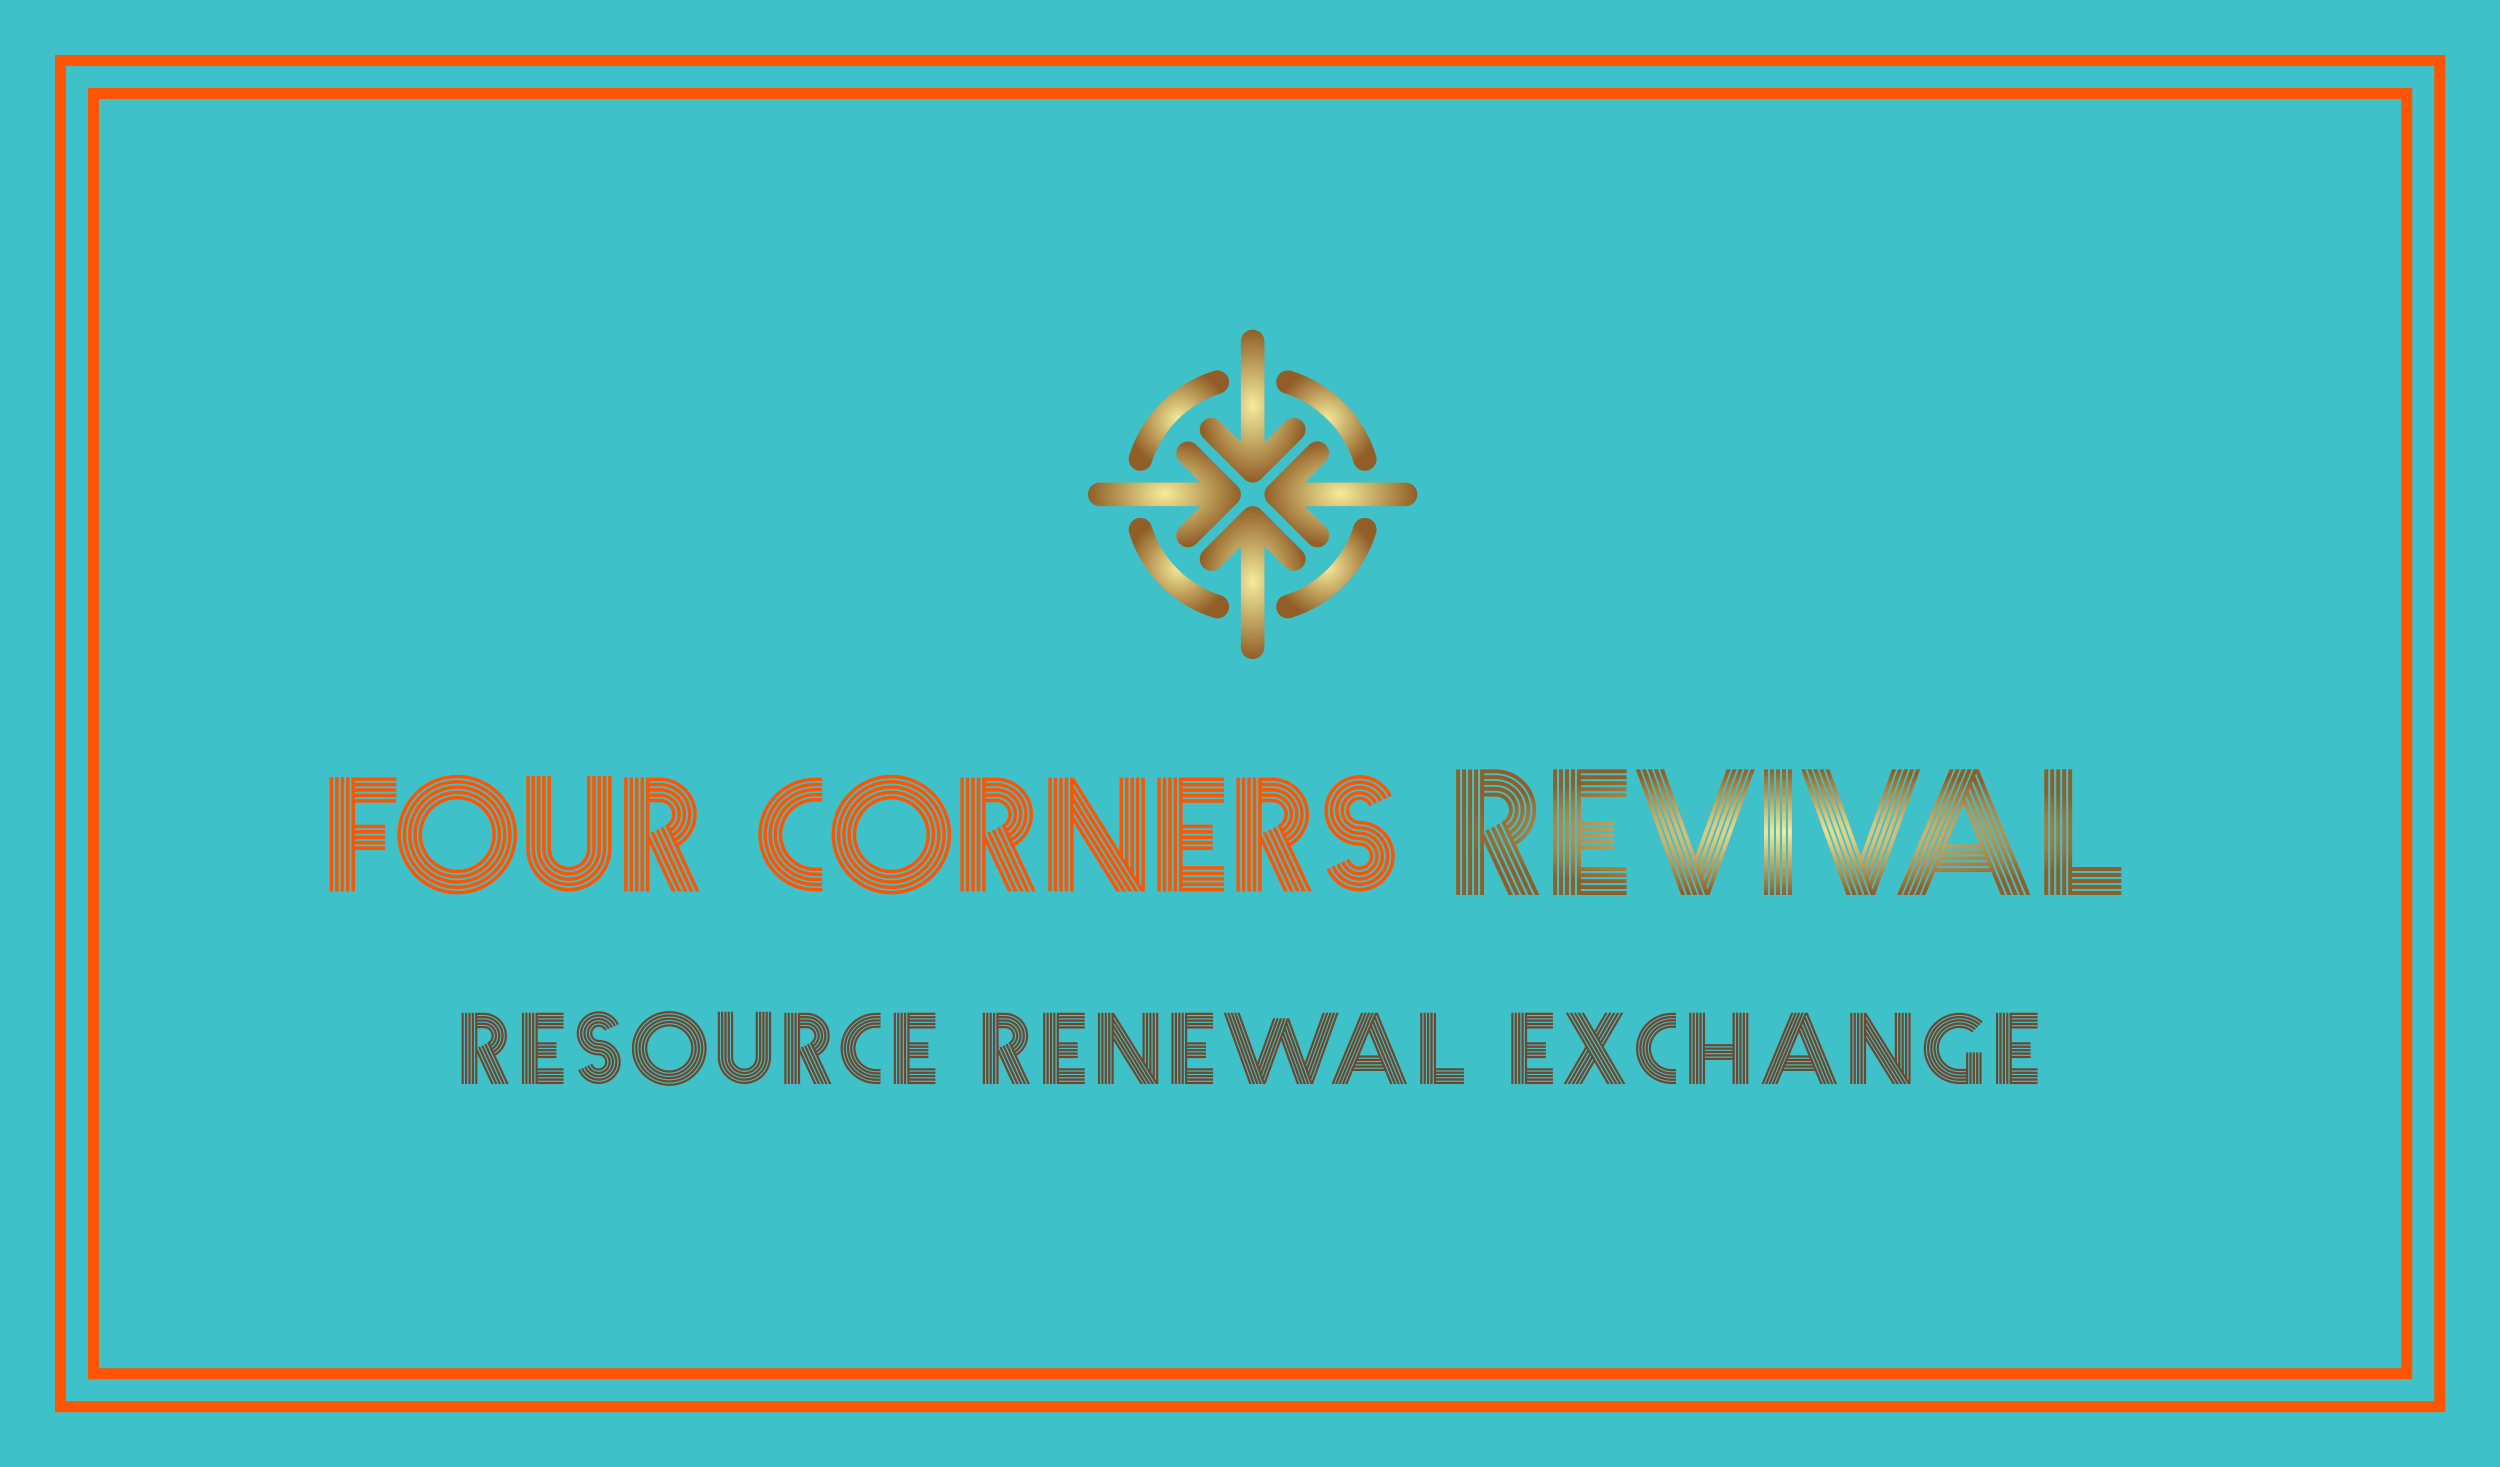
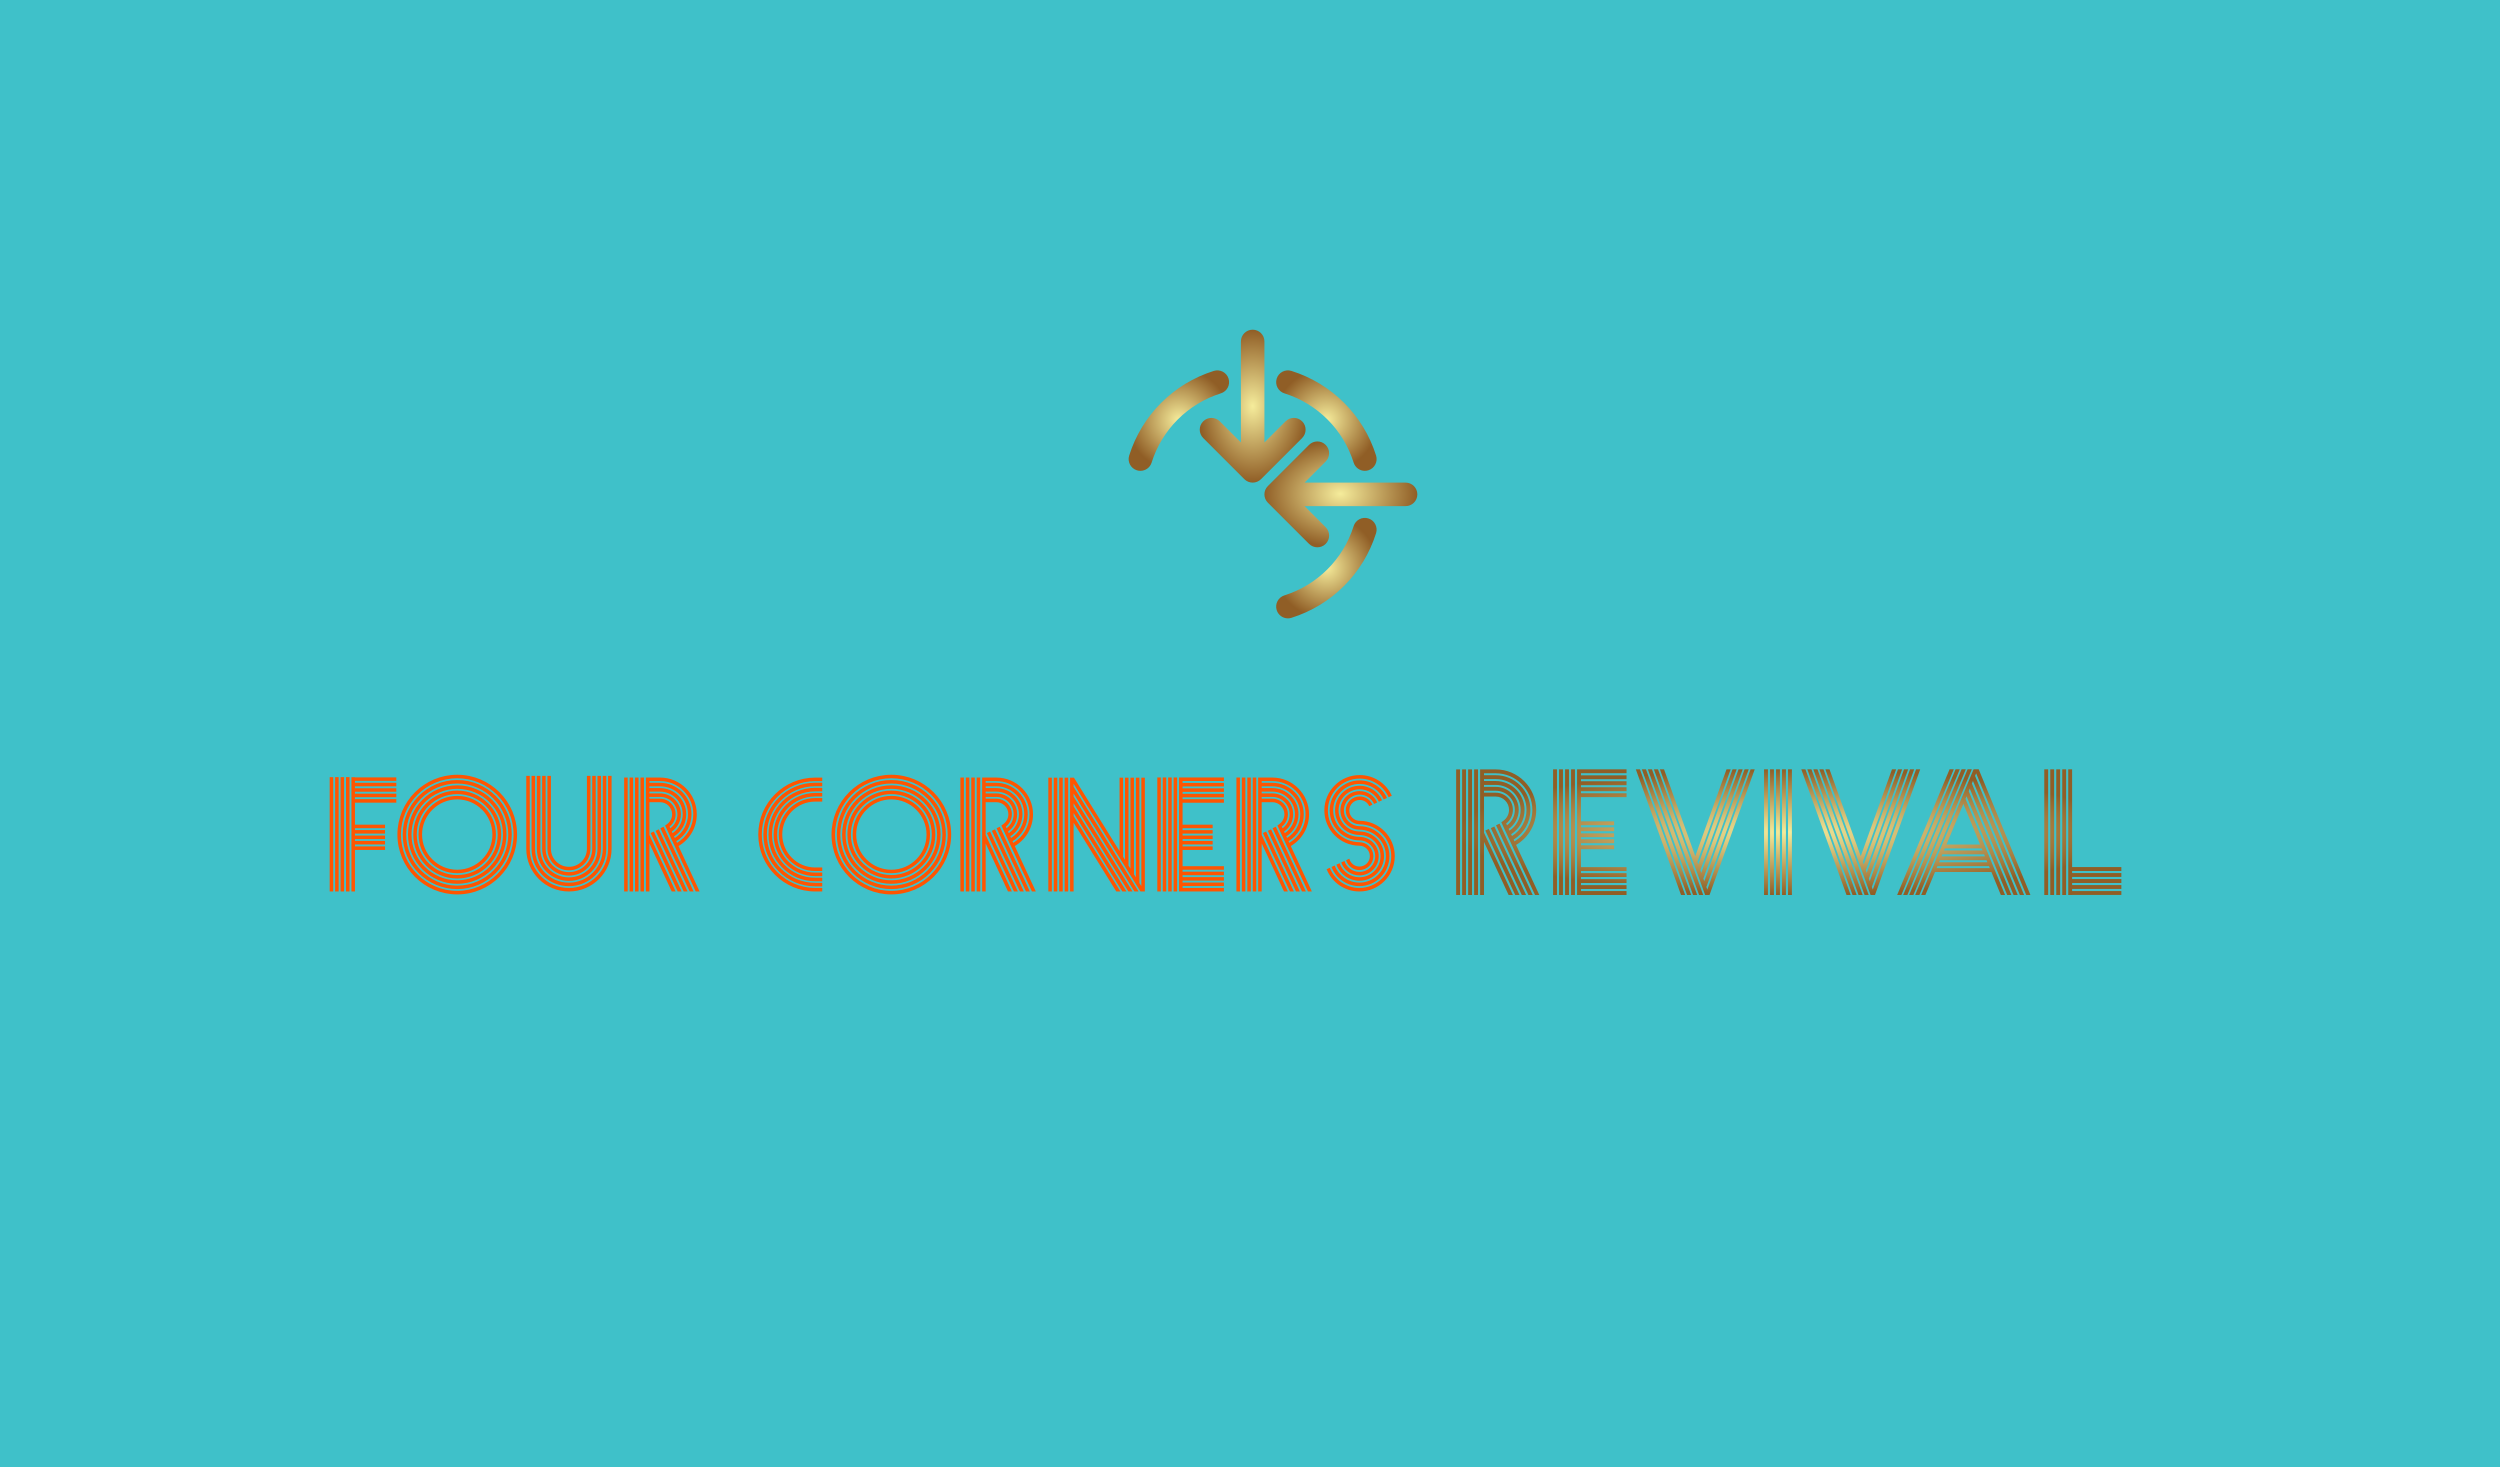
<svg xmlns="http://www.w3.org/2000/svg" version="1.1" width="3137.931" height="1841.379" viewBox="0 0 3137.931 1841.379">
  <rect fill="#3fc1c9" width="3137.931" height="1841.379" />
  <g transform="scale(6.897) translate(10, 10)">
    <defs id="SvgjsDefs5757">
      <radialGradient id="SvgjsRadialGradient5768">
        <stop id="SvgjsStop5769" stop-color="#f5ec9b" offset="0" />
        <stop id="SvgjsStop5770" stop-color="#905e26" offset="1" />
      </radialGradient>
      <radialGradient id="SvgjsRadialGradient5771">
        <stop id="SvgjsStop5772" stop-color="#f5ec9b" offset="0" />
        <stop id="SvgjsStop5773" stop-color="#905e26" offset="1" />
      </radialGradient>
    </defs>
    <g id="SvgjsG5758" featureKey="rootContainer" transform="matrix(1,0,0,1,0,0)" fill="#ff5500">
-       <path fill-rule="evenodd" d=" M0,0 H435 V247 H0,0 z M2,2 H433 V245 H2,2 z M6,6 H429 V241 H6 z M8,8 H427 V239 H6,8 z " />
-     </g>
+       </g>
    <g id="SvgjsG5759" featureKey="symbolFeature-0" transform="matrix(0.685,0,0,0.685,183.712,45.719)" fill="url(#SvgjsRadialGradient5768)">
      <path d="m90.637 46.875h-26.832l5.602-5.602c1.223-1.223 1.223-3.195 0-4.418-1.223-1.223-3.195-1.223-4.418 0l-10.938 10.938c-1.223 1.223-1.223 3.195 0 4.418l10.938 10.938c0.609 0.609 1.41 0.914 2.211 0.914s1.602-0.305 2.211-0.914c1.223-1.223 1.223-3.195 0-4.418l-5.606-5.606h26.832c1.727 0 3.125-1.398 3.125-3.125s-1.395-3.125-3.125-3.125z" />
-       <path d="m6.262 50c0 1.727 1.398 3.125 3.125 3.125h26.832l-5.602 5.602c-1.223 1.223-1.223 3.195 0 4.418 0.609 0.609 1.41 0.914 2.211 0.914s1.602-0.305 2.211-0.914l10.938-10.938c1.223-1.223 1.223-3.195 0-4.418l-10.938-10.938c-1.223-1.223-3.195-1.223-4.418 0-1.223 1.223-1.223 3.195 0 4.418l5.598 5.606h-26.832c-1.727 0-3.125 1.398-3.125 3.125z" />
      <path d="m63.16 30.602c-1.223-1.223-3.195-1.223-4.418 0l-5.602 5.602-0.004-26.828c0-1.727-1.398-3.125-3.125-3.125-1.727 0-3.125 1.398-3.125 3.125v26.832l-5.602-5.602c-1.223-1.223-3.195-1.223-4.418 0-1.223 1.223-1.223 3.195 0 4.418l10.938 10.938c0.609 0.609 1.406 0.914 2.207 0.914s1.602-0.305 2.211-0.914l10.938-10.938c1.223-1.223 1.223-3.199 0-4.422z" />
-       <path d="m52.223 54.039c-1.223-1.223-3.195-1.223-4.418 0l-10.938 10.938c-1.223 1.223-1.223 3.195 0 4.418 1.223 1.223 3.195 1.223 4.418 0l5.602-5.602v26.832c0 1.727 1.398 3.125 3.125 3.125 1.727 0 3.125-1.398 3.125-3.125v-26.832l5.602 5.602c0.609 0.609 1.41 0.914 2.211 0.914s1.602-0.305 2.211-0.914c1.223-1.223 1.223-3.195 0-4.418z" />
-       <path d="m17.203 39.688c-0.516 1.648 0.398 3.398 2.043 3.918 0.312 0.098 0.629 0.145 0.938 0.145 1.332 0 2.559-0.852 2.981-2.191 2.758-8.766 9.633-15.641 18.398-18.398 1.648-0.52 2.559-2.273 2.043-3.918-0.52-1.645-2.266-2.562-3.918-2.043-10.711 3.371-19.117 11.777-22.484 22.488z" />
+       <path d="m17.203 39.688c-0.516 1.648 0.398 3.398 2.043 3.918 0.312 0.098 0.629 0.145 0.938 0.145 1.332 0 2.559-0.852 2.981-2.191 2.758-8.766 9.633-15.641 18.398-18.398 1.648-0.52 2.559-2.273 2.043-3.918-0.52-1.645-2.266-2.562-3.918-2.043-10.711 3.371-19.117 11.777-22.484 22.488" />
      <path d="m76.836 41.562c0.422 1.336 1.648 2.188 2.981 2.188 0.309 0 0.625-0.047 0.938-0.145 1.648-0.52 2.559-2.273 2.043-3.918-3.367-10.711-11.773-19.117-22.484-22.484-1.656-0.523-3.398 0.398-3.918 2.043-0.516 1.648 0.398 3.398 2.043 3.918 8.766 2.754 15.641 9.633 18.398 18.398z" />
-       <path d="m39.688 82.797c0.312 0.098 0.629 0.145 0.938 0.145 1.332 0 2.559-0.852 2.981-2.191 0.516-1.648-0.398-3.398-2.043-3.918-8.766-2.754-15.641-9.633-18.398-18.398-0.52-1.645-2.269-2.57-3.918-2.043-1.645 0.52-2.559 2.273-2.043 3.922 3.367 10.711 11.773 19.117 22.484 22.484z" />
      <path d="m80.754 56.395c-1.664-0.523-3.398 0.398-3.918 2.043-2.758 8.766-9.633 15.645-18.398 18.398-1.648 0.52-2.559 2.273-2.043 3.918 0.422 1.336 1.648 2.191 2.981 2.191 0.309 0 0.625-0.047 0.938-0.145 10.711-3.367 19.117-11.773 22.484-22.484 0.516-1.652-0.398-3.406-2.043-3.922z" />
    </g>
    <g id="SvgjsG5760" featureKey="sloganFeature-0" transform="matrix(0.928,0,0,0.928,73.536,168.724)" fill="#70472d">
-       <path d="M3.747 12.829 l0.392 -0.18 l3.408 7.351 l-0.477 0 z M4.356 12.559 l0.392 -0.18 l3.533 7.621 l-0.477 0 z M4.94 12.242 l0.394 -0.182 l3.684 7.939 l-0.477 0 z M0.932 19.999 l-0.432 0 l0 -13.971 l0.432 0 l0 13.971 z M1.598 19.999 l-0.432 0 l0 -13.971 l0.432 0 l0 13.971 z M2.266 19.999 l-0.432 0 l0 -13.971 l0.432 0 l0 13.971 z M2.932 19.999 l-0.432 0 l0 -13.971 l0.432 0 l0 13.971 z M7.168 14.428 l2.585 5.573 l-0.477 0 l-3.75 -8.088 l0.221 -0.162 c0.396 -0.278 0.637 -0.734 0.637 -1.218 c0 -0.819 -0.666 -1.483 -1.483 -1.483 l-1.301 0 l0 4.018 l3.213 6.931 l-0.477 0 l-2.736 -5.903 l0 5.902 l-0.432 0 l0 -13.971 l1.731 0 c2.486 0 4.508 2.022 4.508 4.508 c0 1.606 -0.856 3.082 -2.239 3.891 z M6.066 12.047 l0.092 0.202 c0.543 -0.399 0.872 -1.04 0.872 -1.717 c0 -1.176 -0.957 -2.131 -2.131 -2.131 l-1.301 0 l0 0.215 l1.301 0 c1.056 0 1.915 0.859 1.915 1.915 c0 0.594 -0.28 1.152 -0.749 1.514 z M6.344 12.649 l0.09 0.199 c0.773 -0.513 1.244 -1.384 1.244 -2.315 c0 -1.533 -1.246 -2.778 -2.778 -2.778 l-1.301 0 l0 0.215 l1.301 0 c1.413 0 2.563 1.15 2.563 2.563 c0 0.843 -0.425 1.641 -1.119 2.116 z M6.62 13.241 l0.092 0.197 c1.003 -0.626 1.617 -1.722 1.617 -2.907 c0 -1.888 -1.538 -3.426 -3.428 -3.426 l-1.301 0 l0 0.215 l1.301 0 c1.77 0 3.211 1.441 3.211 3.211 c0 1.1 -0.569 2.121 -1.492 2.71 z M6.894 13.834 l0.094 0.201 c1.229 -0.736 1.989 -2.061 1.989 -3.498 c0 -2.247 -1.829 -4.075 -4.075 -4.075 l-1.301 0 l0 0.213 l1.301 0 c2.127 0 3.858 1.731 3.858 3.858 c0 1.352 -0.712 2.602 -1.866 3.301 z M12.763 20.001 l-0.432 0 l0 -13.982 l0.432 0 l0 13.982 z M13.429 20.001 l-0.432 0 l0 -13.982 l0.432 0 l0 13.982 z M14.097 20.001 l-0.432 0 l0 -13.982 l0.432 0 l0 13.982 z M14.763 20.001 l-0.432 0 l0 -13.982 l0.432 0 l0 13.982 z M20.502 6.45 l-5.071 0 l0 0.236 l5.071 0 l0 0.432 l-5.071 0 l0 0.234 l5.071 0 l0 0.432 l-5.071 0 l0 0.236 l5.071 0 l0 0.432 l-5.071 0 l0 0.234 l5.071 0 l0 0.432 l-5.071 0 l0 2.686 l3.689 0 l0 0.432 l-3.689 0 l0 0.236 l3.689 0 l0 0.431 l-3.689 0 l0 0.236 l3.689 0 l0 0.432 l-3.689 0 l0 0.234 l3.689 0 l0 0.432 l-3.689 0 l0 0.236 l3.689 0 l0 0.432 l-3.689 0 l0 1.996 l5.071 0 l0 0.432 l-5.071 0 l0 0.234 l5.071 0 l0 0.432 l-5.071 0 l0 0.236 l5.071 0 l0 0.431 l-5.071 0 l0 0.236 l5.071 0 l0 0.432 l-5.071 0 l0 0.234 l5.071 0 l0 0.432 l-5.503 0 l0 -13.98 l5.503 0 l0 0.431 z M27.414 11.333 c2.375 0.018 4.304 1.954 4.304 4.333 c0 2.388 -1.943 4.333 -4.333 4.333 c-1.783 0 -3.36 -1.069 -4.022 -2.727 l0.346 -0.16 l0.046 -0.018 c0.591 1.501 2.017 2.473 3.628 2.473 c2.151 0 3.901 -1.75 3.901 -3.901 s-1.75 -3.901 -3.901 -3.901 l0 -0.006 c-0.927 -0.017 -1.678 -0.775 -1.678 -1.708 c0 -0.942 0.767 -1.709 1.709 -1.709 c0.697 0 1.297 0.414 1.562 1.014 l-0.392 0.182 c-0.197 -0.451 -0.646 -0.764 -1.17 -0.764 c-0.703 0 -1.277 0.574 -1.277 1.279 s0.572 1.279 1.277 1.279 z M25.48 10.055 c0 1.067 0.868 1.934 1.934 1.936 c2.015 0.017 3.647 1.66 3.647 3.676 c0 2.028 -1.65 3.678 -3.678 3.678 c-1.516 0 -2.878 -0.94 -3.426 -2.348 l0.392 -0.182 c0.478 1.257 1.687 2.098 3.034 2.098 c1.79 0 3.246 -1.455 3.246 -3.246 s-1.455 -3.246 -3.246 -3.246 l0 -0.002 c-1.29 -0.017 -2.335 -1.071 -2.335 -2.364 c0 -1.304 1.062 -2.366 2.366 -2.366 c0.94 0 1.777 0.563 2.155 1.395 l-0.392 0.182 c-0.305 -0.681 -0.994 -1.145 -1.763 -1.145 c-1.067 0 -1.934 0.867 -1.934 1.934 z M30.163 8.809 l-0.392 0.184 c-0.414 -0.913 -1.338 -1.525 -2.357 -1.525 c-1.428 0 -2.589 1.161 -2.589 2.589 s1.161 2.589 2.589 2.589 c1.65 0.017 2.99 1.363 2.99 3.019 c0 1.665 -1.354 3.021 -3.021 3.021 c-1.258 0 -2.392 -0.8 -2.828 -1.969 l0.394 -0.182 c0.364 1.018 1.345 1.718 2.434 1.718 c1.428 0 2.589 -1.161 2.589 -2.589 s-1.161 -2.589 -2.589 -2.589 l0 -0.002 c-1.65 -0.017 -2.99 -1.363 -2.99 -3.019 c0 -1.665 1.354 -3.021 3.021 -3.021 c1.189 0 2.265 0.714 2.749 1.776 z M30.761 8.533 l-0.394 0.18 c-0.523 -1.15 -1.678 -1.904 -2.955 -1.904 c-1.79 0 -3.246 1.455 -3.246 3.246 s1.455 3.246 3.246 3.246 l0 0.002 c1.29 0.017 2.335 1.071 2.335 2.364 c0 1.304 -1.062 2.366 -2.366 2.366 c-1.01 0 -1.904 -0.653 -2.232 -1.59 l0.394 -0.182 c0.256 0.787 0.999 1.339 1.84 1.339 c1.067 0 1.934 -0.867 1.934 -1.934 s-0.867 -1.934 -1.934 -1.934 c-2.015 -0.017 -3.647 -1.66 -3.647 -3.676 c0 -2.028 1.65 -3.678 3.678 -3.678 c1.446 0 2.753 0.854 3.347 2.155 z M27.383 14.388 c-2.374 -0.017 -4.302 -1.954 -4.302 -4.331 c0 -2.39 1.943 -4.333 4.333 -4.333 c1.715 0 3.235 0.988 3.939 2.535 l-0.392 0.182 c-0.635 -1.395 -2.004 -2.285 -3.547 -2.285 c-2.151 0 -3.901 1.75 -3.901 3.901 s1.75 3.901 3.901 3.901 l0 0.002 c0.927 0.017 1.678 0.775 1.678 1.708 c0 0.942 -0.765 1.709 -1.709 1.709 c-0.771 0 -1.42 -0.506 -1.634 -1.211 l0.396 -0.184 c0.14 0.557 0.64 0.962 1.238 0.962 c0.705 0 1.279 -0.572 1.279 -1.277 s-0.574 -1.279 -1.279 -1.279 z M41.229 5.685 c4.046 0 7.338 3.29 7.338 7.338 c0 4.046 -3.292 7.338 -7.338 7.338 s-7.338 -3.292 -7.338 -7.338 s3.292 -7.338 7.338 -7.338 z M41.229 19.926 c3.807 0 6.905 -3.098 6.905 -6.905 s-3.098 -6.905 -6.905 -6.905 s-6.905 3.097 -6.905 6.905 s3.098 6.905 6.905 6.905 z M41.229 6.332 c3.689 0 6.69 3.001 6.688 6.688 c0 3.687 -3.001 6.688 -6.688 6.688 s-6.688 -2.999 -6.688 -6.688 c0 -3.687 2.999 -6.688 6.688 -6.688 z M41.229 19.278 c3.45 0 6.258 -2.808 6.256 -6.256 c0 -3.452 -2.806 -6.258 -6.256 -6.258 s-6.258 2.808 -6.258 6.258 s2.808 6.256 6.258 6.256 z M41.229 6.98 c3.332 0 6.04 2.71 6.04 6.04 s-2.71 6.04 -6.04 6.04 s-6.04 -2.71 -6.04 -6.04 s2.71 -6.04 6.04 -6.04 z M41.229 18.629 c3.093 0 5.608 -2.515 5.608 -5.608 s-2.515 -5.608 -5.608 -5.608 s-5.608 2.515 -5.608 5.608 s2.515 5.608 5.608 5.608 z M41.229 7.628 c2.973 0 5.393 2.42 5.393 5.393 s-2.42 5.393 -5.393 5.393 s-5.393 -2.42 -5.393 -5.393 s2.42 -5.393 5.393 -5.393 z M41.229 17.981 c2.736 0 4.96 -2.224 4.96 -4.96 s-2.224 -4.96 -4.96 -4.96 s-4.96 2.224 -4.96 4.96 s2.224 4.96 4.96 4.96 z M41.229 8.277 c2.616 0 4.745 2.127 4.743 4.743 c0 2.615 -2.127 4.743 -4.743 4.743 s-4.745 -2.127 -4.745 -4.743 c0 -2.615 2.129 -4.743 4.745 -4.743 z M41.229 17.333 c2.379 0 4.313 -1.934 4.313 -4.313 s-1.936 -4.313 -4.313 -4.313 s-4.313 1.934 -4.313 4.313 s1.936 4.313 4.313 4.313 z M60.771 5.819 l0.432 0 l0 8.951 c0 2.885 -2.346 5.231 -5.231 5.231 s-5.231 -2.346 -5.231 -5.231 l0 -8.951 l0.432 0 l0 8.951 c0 2.646 2.153 4.799 4.799 4.799 s4.799 -2.153 4.799 -4.799 l0 -8.951 z M55.973 19.352 c-2.526 0 -4.583 -2.055 -4.583 -4.581 l0 -8.951 l0.432 0 l0 8.951 c0 2.289 1.86 4.151 4.149 4.151 s4.151 -1.862 4.151 -4.151 l0 -8.951 l0.432 0 l0 8.951 c0 2.526 -2.055 4.581 -4.581 4.581 z M55.973 18.704 c-2.169 0 -3.934 -1.766 -3.934 -3.934 l0 -8.951 l0.432 0 l0 8.951 c0 1.93 1.571 3.501 3.501 3.501 s3.501 -1.571 3.501 -3.501 l0 -8.951 l0.432 0 l0 8.951 c0 2.169 -1.764 3.934 -3.934 3.934 z M55.973 18.055 c-1.812 0 -3.286 -1.474 -3.286 -3.284 l0 -8.951 l0.432 0 l0 8.951 c0 1.573 1.281 2.854 2.854 2.854 s2.854 -1.281 2.854 -2.854 l0 -8.951 l0.432 0 l0 8.949 c0 1.812 -1.474 3.286 -3.286 3.286 z M55.973 17.407 c-1.455 0 -2.638 -1.183 -2.638 -2.637 l0 -8.951 l0.432 0 l0 8.951 c0 1.216 0.99 2.206 2.206 2.206 s2.206 -0.99 2.206 -2.206 l0 -8.951 l0.432 0 l0 8.949 c0 1.455 -1.183 2.638 -2.638 2.638 z M67.04 12.829 l0.392 -0.18 l3.408 7.351 l-0.477 0 z M67.649 12.559 l0.392 -0.18 l3.533 7.621 l-0.477 0 z M68.232 12.242 l0.394 -0.182 l3.684 7.939 l-0.477 0 z M64.225 19.999 l-0.432 0 l0 -13.971 l0.432 0 l0 13.971 z M64.891 19.999 l-0.432 0 l0 -13.971 l0.432 0 l0 13.971 z M65.559 19.999 l-0.432 0 l0 -13.971 l0.432 0 l0 13.971 z M66.225 19.999 l-0.432 0 l0 -13.971 l0.432 0 l0 13.971 z M70.461 14.428 l2.585 5.573 l-0.477 0 l-3.75 -8.088 l0.221 -0.162 c0.396 -0.278 0.637 -0.734 0.637 -1.218 c0 -0.819 -0.666 -1.483 -1.483 -1.483 l-1.301 0 l0 4.018 l3.213 6.931 l-0.477 0 l-2.736 -5.903 l0 5.902 l-0.432 0 l0 -13.971 l1.731 0 c2.486 0 4.508 2.022 4.508 4.508 c0 1.606 -0.856 3.082 -2.239 3.891 z M69.358 12.047 l0.092 0.202 c0.543 -0.399 0.872 -1.04 0.872 -1.717 c0 -1.176 -0.957 -2.131 -2.131 -2.131 l-1.301 0 l0 0.215 l1.301 0 c1.056 0 1.915 0.859 1.915 1.915 c0 0.594 -0.28 1.152 -0.749 1.514 z M69.636 12.649 l0.09 0.199 c0.773 -0.513 1.244 -1.384 1.244 -2.315 c0 -1.533 -1.246 -2.778 -2.778 -2.778 l-1.301 0 l0 0.215 l1.301 0 c1.413 0 2.563 1.15 2.563 2.563 c0 0.843 -0.425 1.641 -1.119 2.116 z M69.912 13.241 l0.092 0.197 c1.003 -0.626 1.617 -1.722 1.617 -2.907 c0 -1.888 -1.538 -3.426 -3.428 -3.426 l-1.301 0 l0 0.215 l1.301 0 c1.77 0 3.211 1.441 3.211 3.211 c0 1.1 -0.569 2.121 -1.492 2.71 z M70.186 13.834 l0.094 0.201 c1.229 -0.736 1.989 -2.061 1.989 -3.498 c0 -2.247 -1.829 -4.075 -4.075 -4.075 l-1.301 0 l0 0.213 l1.301 0 c2.127 0 3.858 1.731 3.858 3.858 c0 1.352 -0.712 2.602 -1.866 3.301 z M77.333 13.017 c0 -2.466 2.007 -4.473 4.473 -4.473 l0.863 0 l0 0.432 l-0.863 0 c-2.228 0 -4.04 1.812 -4.04 4.04 s1.812 4.04 4.04 4.04 l0.863 0 l0 0.432 l-0.863 0 c-2.466 0 -4.473 -2.007 -4.473 -4.473 z M76.705 13.017 c0 -2.811 2.289 -5.1 5.1 -5.1 l0.863 0 l0 0.432 l-0.863 0 c-2.574 0 -4.668 2.094 -4.668 4.668 s2.094 4.668 4.668 4.668 l0.863 0 l0 0.432 l-0.863 0 c-2.813 0 -5.1 -2.289 -5.1 -5.1 z M76.078 13.017 c0 -3.157 2.57 -5.728 5.728 -5.728 l0.863 0 l0 0.432 l-0.863 0 c-2.92 0 -5.295 2.375 -5.295 5.295 s2.375 5.295 5.295 5.295 l0.863 0 l0 0.432 l-0.863 0 c-3.159 0 -5.728 -2.57 -5.728 -5.728 z M75.45 13.017 c0 -3.505 2.852 -6.355 6.355 -6.355 l0.863 0 l0 0.432 l-0.863 0 c-3.266 0 -5.923 2.657 -5.923 5.923 s2.657 5.923 5.923 5.923 l0.863 0 l0 0.432 l-0.863 0 c-3.503 0 -6.355 -2.85 -6.355 -6.355 z M81.806 6.034 l0.863 0 l0 0.432 l-0.863 0 c-3.612 0 -6.55 2.938 -6.55 6.55 s2.938 6.55 6.55 6.55 l0.863 0 l0 0.432 l-0.863 0 c-3.849 0 -6.983 -3.133 -6.983 -6.983 s3.132 -6.983 6.983 -6.983 z M85.686 20.001 l-0.432 0 l0 -13.982 l0.432 0 l0 13.982 z M86.352 20.001 l-0.432 0 l0 -13.982 l0.432 0 l0 13.982 z M87.02 20.001 l-0.432 0 l0 -13.982 l0.432 0 l0 13.982 z M87.686 20.001 l-0.432 0 l0 -13.982 l0.432 0 l0 13.982 z M93.425 6.45 l-5.071 0 l0 0.236 l5.071 0 l0 0.432 l-5.071 0 l0 0.234 l5.071 0 l0 0.432 l-5.071 0 l0 0.236 l5.071 0 l0 0.432 l-5.071 0 l0 0.234 l5.071 0 l0 0.432 l-5.071 0 l0 2.686 l3.689 0 l0 0.432 l-3.689 0 l0 0.236 l3.689 0 l0 0.431 l-3.689 0 l0 0.236 l3.689 0 l0 0.432 l-3.689 0 l0 0.234 l3.689 0 l0 0.432 l-3.689 0 l0 0.236 l3.689 0 l0 0.432 l-3.689 0 l0 1.996 l5.071 0 l0 0.432 l-5.071 0 l0 0.234 l5.071 0 l0 0.432 l-5.071 0 l0 0.236 l5.071 0 l0 0.431 l-5.071 0 l0 0.236 l5.071 0 l0 0.432 l-5.071 0 l0 0.234 l5.071 0 l0 0.432 l-5.503 0 l0 -13.98 l5.503 0 l0 0.431 z M105.962 12.829 l0.392 -0.18 l3.408 7.351 l-0.477 0 z M106.571 12.559 l0.392 -0.18 l3.533 7.621 l-0.477 0 z M107.154 12.242 l0.394 -0.182 l3.684 7.939 l-0.477 0 z M103.147 19.999 l-0.432 0 l0 -13.971 l0.432 0 l0 13.971 z M103.813 19.999 l-0.432 0 l0 -13.971 l0.432 0 l0 13.971 z M104.481 19.999 l-0.432 0 l0 -13.971 l0.432 0 l0 13.971 z M105.147 19.999 l-0.432 0 l0 -13.971 l0.432 0 l0 13.971 z M109.383 14.428 l2.585 5.573 l-0.477 0 l-3.75 -8.088 l0.221 -0.162 c0.396 -0.278 0.637 -0.734 0.637 -1.218 c0 -0.819 -0.666 -1.483 -1.483 -1.483 l-1.301 0 l0 4.018 l3.213 6.931 l-0.477 0 l-2.736 -5.903 l0 5.902 l-0.432 0 l0 -13.971 l1.731 0 c2.486 0 4.508 2.022 4.508 4.508 c0 1.606 -0.856 3.082 -2.239 3.891 z M108.28 12.047 l0.092 0.202 c0.543 -0.399 0.872 -1.04 0.872 -1.717 c0 -1.176 -0.957 -2.131 -2.131 -2.131 l-1.301 0 l0 0.215 l1.301 0 c1.056 0 1.915 0.859 1.915 1.915 c0 0.594 -0.28 1.152 -0.749 1.514 z M108.558 12.649 l0.09 0.199 c0.773 -0.513 1.244 -1.384 1.244 -2.315 c0 -1.533 -1.246 -2.778 -2.778 -2.778 l-1.301 0 l0 0.215 l1.301 0 c1.413 0 2.563 1.15 2.563 2.563 c0 0.843 -0.425 1.641 -1.119 2.116 z M108.834 13.241 l0.092 0.197 c1.003 -0.626 1.617 -1.722 1.617 -2.907 c0 -1.888 -1.538 -3.426 -3.428 -3.426 l-1.301 0 l0 0.215 l1.301 0 c1.77 0 3.211 1.441 3.211 3.211 c0 1.1 -0.569 2.121 -1.492 2.71 z M109.108 13.834 l0.094 0.201 c1.229 -0.736 1.989 -2.061 1.989 -3.498 c0 -2.247 -1.829 -4.075 -4.075 -4.075 l-1.301 0 l0 0.213 l1.301 0 c2.127 0 3.858 1.731 3.858 3.858 c0 1.352 -0.712 2.602 -1.866 3.301 z M114.977 20.001 l-0.432 0 l0 -13.982 l0.432 0 l0 13.982 z M115.643 20.001 l-0.432 0 l0 -13.982 l0.432 0 l0 13.982 z M116.311 20.001 l-0.432 0 l0 -13.982 l0.432 0 l0 13.982 z M116.977 20.001 l-0.432 0 l0 -13.982 l0.432 0 l0 13.982 z M122.716 6.45 l-5.071 0 l0 0.236 l5.071 0 l0 0.432 l-5.071 0 l0 0.234 l5.071 0 l0 0.432 l-5.071 0 l0 0.236 l5.071 0 l0 0.432 l-5.071 0 l0 0.234 l5.071 0 l0 0.432 l-5.071 0 l0 2.686 l3.689 0 l0 0.432 l-3.689 0 l0 0.236 l3.689 0 l0 0.431 l-3.689 0 l0 0.236 l3.689 0 l0 0.432 l-3.689 0 l0 0.234 l3.689 0 l0 0.432 l-3.689 0 l0 0.236 l3.689 0 l0 0.432 l-3.689 0 l0 1.996 l5.071 0 l0 0.432 l-5.071 0 l0 0.234 l5.071 0 l0 0.432 l-5.071 0 l0 0.236 l5.071 0 l0 0.431 l-5.071 0 l0 0.236 l5.071 0 l0 0.432 l-5.071 0 l0 0.234 l5.071 0 l0 0.432 l-5.503 0 l0 -13.98 l5.503 0 l0 0.431 z M125.728 19.999 l-0.432 0 l0 -13.958 l0.432 0 l0 13.958 z M126.396 19.999 l-0.432 0 l0 -13.958 l0.432 0 l0 13.958 z M127.062 19.999 l-0.432 0 l0 -13.958 l0.432 0 l0 13.958 z M127.73 19.999 l-0.432 0 l0 -13.958 l0.432 0 l0 13.958 z M136.7 6.042 l0.432 -0 l0 13.958 l-0.534 0 l-8.202 -13.207 l0 0.383 l0.004 -0.002 l7.965 12.826 l-0.508 0 l-7.461 -12.013 l0 0.375 l7.227 11.638 l-0.508 0 l-6.719 -10.819 l0 0.375 l6.486 10.443 l-0.51 0 l-5.976 -9.625 l0 0.375 l5.744 9.249 l-0.51 0 l-5.235 -8.431 l0 8.431 l-0.432 0 l0 -9.126 l-0.004 -0.007 l0.004 -0.002 l0 -4.822 l0.475 0 l5.593 9.006 l0 -9.007 l0.432 0 l0 9.702 l0.235 0.377 l0 -10.079 l0.431 0 l0 10.776 l0.235 0.377 l0 -11.154 l0.432 0 l0 11.849 l0.234 0.379 l0 -12.228 l0.432 0 l0 12.924 l0.235 0.377 l0 -13.301 z M140.138 20.001 l-0.432 0 l0 -13.982 l0.432 0 l0 13.982 z M140.804 20.001 l-0.432 0 l0 -13.982 l0.432 0 l0 13.982 z M141.472 20.001 l-0.432 0 l0 -13.982 l0.432 0 l0 13.982 z M142.138 20.001 l-0.432 0 l0 -13.982 l0.432 0 l0 13.982 z M147.877 6.45 l-5.071 0 l0 0.236 l5.071 0 l0 0.432 l-5.071 0 l0 0.234 l5.071 0 l0 0.432 l-5.071 0 l0 0.236 l5.071 0 l0 0.432 l-5.071 0 l0 0.234 l5.071 0 l0 0.432 l-5.071 0 l0 2.686 l3.689 0 l0 0.432 l-3.689 0 l0 0.236 l3.689 0 l0 0.431 l-3.689 0 l0 0.236 l3.689 0 l0 0.432 l-3.689 0 l0 0.234 l3.689 0 l0 0.432 l-3.689 0 l0 0.236 l3.689 0 l0 0.432 l-3.689 0 l0 1.996 l5.071 0 l0 0.432 l-5.071 0 l0 0.234 l5.071 0 l0 0.432 l-5.071 0 l0 0.236 l5.071 0 l0 0.431 l-5.071 0 l0 0.236 l5.071 0 l0 0.432 l-5.071 0 l0 0.234 l5.071 0 l0 0.432 l-5.503 0 l0 -13.98 l5.503 0 l0 0.431 z M149.957 6.021 l0.458 0 l5.03 13.978 l-0.46 0 z M150.626 6.021 l0.458 0 l5.03 13.978 l-0.46 0 z M151.296 6.021 l0.46 0 l5.029 13.978 l-0.46 0 z M151.966 6.021 l0.458 0 l5.03 13.978 l-0.46 0 z M172.041 6.021 l0.458 -0 l-5.029 13.978 l-0.489 0 l-4.414 -12.267 l-0.105 0.293 l4.307 11.974 l-0.458 0 l-4.079 -11.336 l-0.105 0.293 l3.972 11.043 l-0.458 0 l-3.744 -10.405 l-0.105 0.293 l3.638 10.112 l-0.458 0 l-3.409 -9.474 l-0.131 0.364 l0.046 -0.017 l3.282 9.126 l-0.458 0 l-3.075 -8.543 l-3.075 8.543 l-0.489 0 l-5.029 -13.978 l0.46 0 l3.474 9.66 l3.089 -8.585 l0.458 0 l-3.317 9.222 l0.105 0.293 l3.424 -9.514 l0.458 0 l-3.652 10.153 l0.105 0.293 l3.759 -10.445 l0.458 0 l-3.987 11.084 l0.105 0.293 l4.094 -11.376 l0.458 0 l-4.311 11.985 l-0.024 -0.007 l0.118 0.329 l4.429 -12.307 l0.46 0 l3.089 8.585 l3.476 -9.66 l0.458 0 l-3.706 10.296 l0.107 0.293 l3.81 -10.589 l0.458 0 l-4.039 11.227 l0.105 0.293 l4.145 -11.52 l0.458 0 l-4.375 12.158 l0.107 0.293 l4.48 -12.451 l0.458 0 l-4.699 13.06 l-0.024 -0.007 l0.12 0.329 z M176.918 6.016 l0.469 0 l-5.831 13.983 l-0.469 0 z M177.586 6.016 l0.469 0 l-5.831 13.983 l-0.467 0 z M178.255 6.016 l0.467 0 l-5.831 13.983 l-0.467 0 z M178.923 6.016 l0.469 0 l-5.833 13.983 l-0.467 0 z M185.446 19.999 l-5.571 -13.54 l-0.12 0.289 l5.452 13.251 l-0.467 0 l-5.22 -12.688 l-0.12 0.289 l5.102 12.401 l-0.467 0 l-4.87 -11.836 l-0.12 0.287 l4.751 11.549 l-0.467 0 l-4.519 -10.984 l-0.12 0.287 l4.401 10.695 l-0.467 0 l-1.049 -2.554 l-6.278 0 l-1.065 2.554 l-0.469 0 l5.831 -13.983 l0.567 0 l5.753 13.983 l-0.467 0 z M181.394 17.013 l-0.092 -0.224 l-5.733 0 l-0.094 0.224 l5.919 0 z M181.124 16.356 l-0.094 -0.224 l-5.189 0 l-0.094 0.224 l5.376 0 z M180.853 15.699 l-0.094 -0.224 l-4.644 0 l-0.094 0.224 l4.832 0 z M180.583 15.043 l-0.092 -0.224 l-4.101 0 l-0.094 0.224 l4.287 0 z M180.312 14.386 l-1.858 -4.517 l-1.884 4.517 l3.742 0 z M188.932 19.999 l-0.432 0 l0 -13.978 l0.432 0 l0 13.978 z M189.598 19.999 l-0.432 0 l0 -13.978 l0.432 0 l0 13.978 z M190.264 19.999 l-0.432 0 l0 -13.978 l0.432 0 l0 13.978 z M190.932 19.999 l-0.432 0 l0 -13.978 l0.432 0 l0 13.978 z M197.075 17.328 l-5.477 0 l0 0.236 l5.478 0 l0 0.431 l-5.478 0 l0 0.236 l5.478 0 l0 0.432 l-5.478 0 l0 0.234 l5.478 0 l0 0.432 l-5.478 0 l0 0.236 l5.478 0 l0 0.432 l-5.478 0 l0 0.004 l-0.432 0 l0 -13.978 l0.432 0 l0 10.874 l5.478 0 l0 0.432 z M206.791 20.001 l-0.432 0 l0 -13.982 l0.432 0 l0 13.982 z M207.457 20.001 l-0.432 0 l0 -13.982 l0.432 0 l0 13.982 z M208.125 20.001 l-0.432 0 l0 -13.982 l0.432 0 l0 13.982 z M208.791 20.001 l-0.432 0 l0 -13.982 l0.432 0 l0 13.982 z M214.53 6.45 l-5.071 0 l0 0.236 l5.071 0 l0 0.432 l-5.071 0 l0 0.234 l5.071 0 l0 0.432 l-5.071 0 l0 0.236 l5.071 0 l0 0.432 l-5.071 0 l0 0.234 l5.071 0 l0 0.432 l-5.071 0 l0 2.686 l3.689 0 l0 0.432 l-3.689 0 l0 0.236 l3.689 0 l0 0.431 l-3.689 0 l0 0.236 l3.689 0 l0 0.432 l-3.689 0 l0 0.234 l3.689 0 l0 0.432 l-3.689 0 l0 0.236 l3.689 0 l0 0.432 l-3.689 0 l0 1.996 l5.071 0 l0 0.432 l-5.071 0 l0 0.234 l5.071 0 l0 0.432 l-5.071 0 l0 0.236 l5.071 0 l0 0.431 l-5.071 0 l0 0.236 l5.071 0 l0 0.432 l-5.071 0 l0 0.234 l5.071 0 l0 0.432 l-5.503 0 l0 -13.98 l5.503 0 l0 0.431 z M217.779 6.021 l0.5 0 l8.162 13.978 l-0.5 0 z M218.552 6.021 l0.5 0 l8.16 13.978 l-0.5 0 z M219.325 6.021 l0.5 0 l8.16 13.978 l-0.5 0 z M224.473 12.66 l4.274 7.321 l-0.033 0.018 l-0.456 0 l-8.16 -13.978 l0.5 0 l2.079 3.564 l2.081 -3.564 l0.5 0 l-2.32 3.974 l-0.033 -0.02 l0.158 0.272 l2.466 -4.226 l0.502 0 l-2.718 4.655 l0.136 0.232 l2.852 -4.887 l0.5 0 l-3.102 5.316 l0.136 0.232 l3.238 -5.547 l0.5 0 l-3.489 5.976 l0.134 0.234 l3.626 -6.21 l0.5 0 z M217.008 6.021 l0.501 0 l8.16 13.978 l-0.5 0 l-2.491 -4.265 l-2.489 4.265 l-0.5 0 l2.74 -4.694 l-0.136 -0.234 l-2.876 4.927 l-0.5 0 l3.126 -5.356 l-0.134 -0.232 l-3.264 5.588 l-0.5 0 l3.512 -6.017 l-0.134 -0.234 l-3.649 6.25 l-0.5 0 l3.899 -6.679 l-0.136 -0.232 l-4.035 6.911 l-0.458 0 l-0.031 -0.018 l4.274 -7.321 z M233.329 13.017 c0 -2.466 2.007 -4.473 4.473 -4.473 l0.863 0 l0 0.432 l-0.863 0 c-2.228 0 -4.04 1.812 -4.04 4.04 s1.812 4.04 4.04 4.04 l0.863 0 l0 0.432 l-0.863 0 c-2.466 0 -4.473 -2.007 -4.473 -4.473 z M232.702 13.017 c0 -2.811 2.289 -5.1 5.1 -5.1 l0.863 0 l0 0.432 l-0.863 0 c-2.574 0 -4.668 2.094 -4.668 4.668 s2.094 4.668 4.668 4.668 l0.863 0 l0 0.432 l-0.863 0 c-2.813 0 -5.1 -2.289 -5.1 -5.1 z M232.074 13.017 c0 -3.157 2.57 -5.728 5.728 -5.728 l0.863 0 l0 0.432 l-0.863 0 c-2.92 0 -5.295 2.375 -5.295 5.295 s2.375 5.295 5.295 5.295 l0.863 0 l0 0.432 l-0.863 0 c-3.159 0 -5.728 -2.57 -5.728 -5.728 z M231.447 13.017 c0 -3.505 2.852 -6.355 6.355 -6.355 l0.863 0 l0 0.432 l-0.863 0 c-3.266 0 -5.923 2.657 -5.923 5.923 s2.657 5.923 5.923 5.923 l0.863 0 l0 0.432 l-0.863 0 c-3.503 0 -6.355 -2.85 -6.355 -6.355 z M237.802 6.034 l0.863 0 l0 0.432 l-0.863 0 c-3.612 0 -6.55 2.938 -6.55 6.55 s2.938 6.55 6.55 6.55 l0.863 0 l0 0.432 l-0.863 0 c-3.849 0 -6.983 -3.133 -6.983 -6.983 s3.132 -6.983 6.983 -6.983 z M241.682 19.999 l-0.432 0 l0 -13.978 l0.432 0 l0 13.978 z M242.35 19.999 l-0.432 0 l0 -13.978 l0.432 0 l0 13.978 z M243.016 19.999 l-0.432 0 l0 -13.978 l0.432 0 l0 13.978 z M243.682 19.999 l-0.432 0 l0 -13.978 l0.432 0 l0 13.978 z M249.749 12.17 l0 -6.149 l0.432 0 l0 13.98 l-0.432 0 l0 -4.731 l-5.398 0 l0 4.729 l-0.432 0 l0 -13.978 l0.432 0 l0 6.149 l5.398 0 z M249.749 12.603 l-5.398 0 l0 0.236 l5.398 0 l0 -0.236 z M244.35 13.504 l5.398 0 l0 -0.236 l-5.398 0 l0 0.236 z M249.749 13.937 l-5.398 0 l0 0.236 l5.398 0 l0 -0.236 z M244.35 14.838 l5.398 0 l0 -0.236 l-5.398 0 l0 0.236 z M250.847 19.999 l-0.432 0 l0 -13.978 l0.432 0 l0 13.978 z M251.515 19.999 l-0.432 0 l0 -13.978 l0.432 0 l0 13.978 z M252.181 19.999 l-0.432 0 l0 -13.978 l0.432 0 l0 13.978 z M252.849 19.999 l-0.432 0 l0 -13.978 l0.432 0 l0 13.978 z M261.251 6.016 l0.469 0 l-5.831 13.983 l-0.469 0 z M261.919 6.016 l0.469 0 l-5.831 13.983 l-0.467 0 z M262.589 6.016 l0.467 0 l-5.831 13.983 l-0.467 0 z M263.257 6.016 l0.469 0 l-5.833 13.983 l-0.467 0 z M269.779 19.999 l-5.571 -13.54 l-0.12 0.289 l5.452 13.251 l-0.467 0 l-5.22 -12.688 l-0.12 0.289 l5.102 12.401 l-0.467 0 l-4.87 -11.836 l-0.12 0.287 l4.751 11.549 l-0.467 0 l-4.519 -10.984 l-0.12 0.287 l4.401 10.695 l-0.467 0 l-1.049 -2.554 l-6.278 0 l-1.065 2.554 l-0.469 0 l5.831 -13.983 l0.567 0 l5.753 13.983 l-0.467 0 z M265.727 17.013 l-0.092 -0.224 l-5.733 0 l-0.094 0.224 l5.919 0 z M265.457 16.356 l-0.094 -0.224 l-5.189 0 l-0.094 0.224 l5.376 0 z M265.186 15.699 l-0.094 -0.224 l-4.644 0 l-0.094 0.224 l4.832 0 z M264.916 15.043 l-0.092 -0.224 l-4.101 0 l-0.094 0.224 l4.287 0 z M264.646 14.386 l-1.858 -4.517 l-1.884 4.517 l3.742 0 z M273.263 19.999 l-0.432 0 l0 -13.958 l0.432 0 l0 13.958 z M273.931 19.999 l-0.432 0 l0 -13.958 l0.432 0 l0 13.958 z M274.597 19.999 l-0.432 0 l0 -13.958 l0.432 0 l0 13.958 z M275.265 19.999 l-0.432 0 l0 -13.958 l0.432 0 l0 13.958 z M284.235 6.042 l0.432 -0 l0 13.958 l-0.534 0 l-8.202 -13.207 l0 0.383 l0.004 -0.002 l7.965 12.826 l-0.508 0 l-7.461 -12.013 l0 0.375 l7.227 11.638 l-0.508 0 l-6.719 -10.819 l0 0.375 l6.486 10.443 l-0.51 0 l-5.976 -9.625 l0 0.375 l5.744 9.249 l-0.51 0 l-5.235 -8.431 l0 8.431 l-0.432 0 l0 -9.126 l-0.004 -0.007 l0.004 -0.002 l0 -4.822 l0.475 0 l5.593 9.006 l0 -9.007 l0.432 0 l0 9.702 l0.235 0.377 l0 -10.079 l0.431 0 l0 10.776 l0.235 0.377 l0 -11.154 l0.432 0 l0 11.849 l0.234 0.379 l0 -12.228 l0.432 0 l0 12.924 l0.235 0.377 l0 -13.301 z M296.629 20.001 l-0.432 0 l0 -6.21 l0.432 0 l0 6.21 z M297.283 20.001 l-0.432 0 l0 -6.21 l0.432 0 l0 6.21 z M297.938 20.001 l-0.432 0 l0 -6.21 l0.432 0 l0 6.21 z M298.592 20.001 l-0.432 0 l0 -6.21 l0.432 0 l0 6.21 z M294.231 6.656 c1.524 0 2.997 0.55 4.153 1.555 l-0.283 0.326 c-1.075 -0.931 -2.447 -1.444 -3.868 -1.444 c-3.264 0 -5.921 2.655 -5.921 5.921 c0 3.264 2.657 5.921 5.921 5.921 l1.312 0 l0 -0.204 l-1.312 0 c-3.154 0 -5.719 -2.565 -5.719 -5.719 s2.565 -5.719 5.719 -5.719 c1.354 0 2.668 0.484 3.698 1.363 l-0.281 0.329 c-0.953 -0.813 -2.166 -1.26 -3.419 -1.26 c-2.914 0 -5.286 2.372 -5.286 5.286 s2.372 5.286 5.286 5.286 l1.312 0 l0 -0.204 l-1.312 0 c-2.802 0 -5.082 -2.28 -5.082 -5.082 s2.28 -5.082 5.082 -5.082 c1.185 0 2.339 0.416 3.247 1.174 l-0.278 0.331 c-0.83 -0.694 -1.886 -1.075 -2.97 -1.075 c-2.563 0 -4.65 2.086 -4.65 4.65 s2.085 4.65 4.65 4.65 l1.312 0 l0 -0.204 l-1.312 0 c-2.453 0 -4.447 -1.996 -4.447 -4.447 s1.994 -4.445 4.447 -4.445 c1.014 0 2.007 0.351 2.793 0.99 l-0.272 0.335 c-0.719 -0.583 -1.591 -0.892 -2.521 -0.892 c-2.213 0 -4.015 1.801 -4.015 4.015 s1.801 4.015 4.015 4.015 l1.312 0 l0 -3.233 l0.432 0 l0 6.208 l-1.744 0 c-3.855 0 -6.99 -3.135 -6.99 -6.99 s3.135 -6.99 6.99 -6.99 c1.695 0 3.328 0.616 4.604 1.735 l-0.285 0.326 c-1.196 -1.051 -2.729 -1.628 -4.318 -1.628 c-3.615 0 -6.558 2.942 -6.558 6.558 s2.942 6.558 6.558 6.558 l1.312 0 l0 -0.202 l-1.312 0 c-3.503 0 -6.353 -2.852 -6.353 -6.355 s2.85 -6.353 6.353 -6.353 z M301.844 20.001 l-0.432 0 l0 -13.982 l0.432 0 l0 13.982 z M302.51 20.001 l-0.432 0 l0 -13.982 l0.432 0 l0 13.982 z M303.178 20.001 l-0.432 0 l0 -13.982 l0.432 0 l0 13.982 z M303.844 20.001 l-0.432 0 l0 -13.982 l0.432 0 l0 13.982 z M309.583 6.45 l-5.071 0 l0 0.236 l5.071 0 l0 0.432 l-5.071 0 l0 0.234 l5.071 0 l0 0.432 l-5.071 0 l0 0.236 l5.071 0 l0 0.432 l-5.071 0 l0 0.234 l5.071 0 l0 0.432 l-5.071 0 l0 2.686 l3.689 0 l0 0.432 l-3.689 0 l0 0.236 l3.689 0 l0 0.431 l-3.689 0 l0 0.236 l3.689 0 l0 0.432 l-3.689 0 l0 0.234 l3.689 0 l0 0.432 l-3.689 0 l0 0.236 l3.689 0 l0 0.432 l-3.689 0 l0 1.996 l5.071 0 l0 0.432 l-5.071 0 l0 0.234 l5.071 0 l0 0.432 l-5.071 0 l0 0.236 l5.071 0 l0 0.431 l-5.071 0 l0 0.236 l5.071 0 l0 0.432 l-5.071 0 l0 0.234 l5.071 0 l0 0.432 l-5.503 0 l0 -13.98 l5.503 0 l0 0.431 z" />
-     </g>
+       </g>
    <g id="SvgjsG5761" featureKey="nameLeftFeature-0" transform="matrix(0.742,0,0,0.742,49.258,122.559)" fill="#ff5500">
      <path d="M1.865 40.002 l-0.865 0 l0 -28.041 l0.865 0 l0 28.041 z M3.197 40.002 l-0.865 0 l0 -28.041 l0.865 0 l0 28.041 z M4.533 40.002 l-0.865 0 l0 -28.041 l0.865 0 l0 28.041 z M5.865 40.002 l-0.865 0 l0 -28.041 l0.865 0 l0 28.041 z M17.338 12.874 l-10.142 0 l0 0.471 l10.142 0 l0 0.865 l-10.142 0 l0 0.467 l10.142 0 l0 0.865 l-10.142 0 l0 0.471 l10.142 0 l0 0.865 l-10.142 0 l0 0.467 l10.142 0 l0 0.865 l-10.142 0 l0 5.398 l7.382 0 l0 0.865 l-7.382 0 l0 0.471 l7.382 0 l0 0.861 l-7.382 0 l0 0.471 l7.382 0 l0 0.865 l-7.382 0 l0 0.467 l7.382 0 l0 0.865 l-7.382 0 l0 0.471 l7.382 0 l0 0.865 l-7.382 0 l0 10.19 l-0.865 0 l0 -28.037 l0.865 0 l0 0.048 l10.142 0 l0 0.865 z M32.282 11.37 c8.092 0 14.675 6.58 14.675 14.675 c0 8.092 -6.583 14.675 -14.675 14.675 s-14.675 -6.583 -14.675 -14.675 s6.583 -14.675 14.675 -14.675 z M32.282 39.852 c7.614 0 13.81 -6.197 13.81 -13.81 s-6.197 -13.81 -13.81 -13.81 s-13.81 6.193 -13.81 13.81 s6.197 13.81 13.81 13.81 z M32.282 12.665 c7.378 0 13.38 6.002 13.376 13.376 c0 7.374 -6.002 13.376 -13.376 13.376 s-13.376 -5.998 -13.376 -13.376 c0 -7.374 5.998 -13.376 13.376 -13.376 z M32.282 38.556 c6.9 0 12.515 -5.616 12.512 -12.512 c0 -6.904 -5.612 -12.515 -12.512 -12.515 s-12.515 5.616 -12.515 12.515 s5.616 12.512 12.515 12.512 z M32.282 13.96 c6.664 0 12.081 5.42 12.081 12.081 s-5.42 12.081 -12.081 12.081 s-12.081 -5.42 -12.081 -12.081 s5.42 -12.081 12.081 -12.081 z M32.282 37.257 c6.186 0 11.216 -5.03 11.216 -11.216 s-5.03 -11.216 -11.216 -11.216 s-11.216 5.03 -11.216 11.216 s5.03 11.216 11.216 11.216 z M32.282 15.256 c5.947 0 10.786 4.839 10.786 10.786 s-4.839 10.786 -10.786 10.786 s-10.786 -4.839 -10.786 -10.786 s4.839 -10.786 10.786 -10.786 z M32.282 35.962 c5.472 0 9.921 -4.449 9.921 -9.921 s-4.449 -9.921 -9.921 -9.921 s-9.921 4.449 -9.921 9.921 s4.449 9.921 9.921 9.921 z M32.282 16.554 c5.233 0 9.49 4.254 9.487 9.487 c0 5.229 -4.254 9.487 -9.487 9.487 s-9.49 -4.254 -9.49 -9.487 c0 -5.229 4.258 -9.487 9.49 -9.487 z M32.282 34.667 c4.758 0 8.626 -3.868 8.626 -8.626 s-3.871 -8.626 -8.626 -8.626 s-8.626 3.868 -8.626 8.626 s3.871 8.626 8.626 8.626 z M69.273 11.638 l0.865 0 l0 17.902 c0 5.77 -4.692 10.462 -10.462 10.462 s-10.462 -4.692 -10.462 -10.462 l0 -17.902 l0.865 0 l0 17.902 c0 5.292 4.306 9.597 9.597 9.597 s9.597 -4.306 9.597 -9.597 l0 -17.902 z M59.676 38.703 c-5.052 0 -9.166 -4.11 -9.166 -9.163 l0 -17.902 l0.865 0 l0 17.902 c0 4.578 3.72 8.302 8.298 8.302 s8.302 -3.724 8.302 -8.302 l0 -17.902 l0.865 0 l0 17.902 c0 5.052 -4.11 9.163 -9.163 9.163 z M59.676 37.408 c-4.338 0 -7.868 -3.533 -7.868 -7.868 l0 -17.902 l0.865 0 l0 17.902 c0 3.86 3.143 7.003 7.003 7.003 s7.003 -3.143 7.003 -7.003 l0 -17.902 l0.865 0 l0 17.902 c0 4.338 -3.529 7.868 -7.868 7.868 z M59.676 36.109 c-3.625 0 -6.572 -2.948 -6.572 -6.568 l0 -17.902 l0.865 0 l0 17.902 c0 3.146 2.561 5.708 5.708 5.708 s5.708 -2.561 5.708 -5.708 l0 -17.902 l0.865 0 l0 17.899 c0 3.625 -2.948 6.572 -6.572 6.572 z M59.676 34.814 c-2.911 0 -5.277 -2.366 -5.277 -5.273 l0 -17.902 l0.865 0 l0 17.902 c0 2.432 1.98 4.412 4.412 4.412 s4.412 -1.98 4.412 -4.412 l0 -17.902 l0.865 0 l0 17.899 c0 2.911 -2.366 5.277 -5.277 5.277 z M79.716 25.658 l0.784 -0.361 l6.815 14.701 l-0.953 0 z M80.934 25.118 l0.784 -0.361 l7.065 15.242 l-0.953 0 z M82.101 24.484 l0.788 -0.364 l7.367 15.878 l-0.953 0 z M74.086 39.999 l-0.865 0 l0 -27.941 l0.865 0 l0 27.941 z M75.418 39.999 l-0.865 0 l0 -27.941 l0.865 0 l0 27.941 z M76.754 39.999 l-0.865 0 l0 -27.941 l0.865 0 l0 27.941 z M78.086 39.999 l-0.865 0 l0 -27.941 l0.865 0 l0 27.941 z M86.557 28.856 l5.17 11.146 l-0.953 0 l-7.5 -16.177 l0.442 -0.324 c0.791 -0.556 1.273 -1.468 1.273 -2.436 c0 -1.637 -1.332 -2.966 -2.966 -2.966 l-2.602 0 l0 8.037 l6.425 13.862 l-0.953 0 l-5.472 -11.805 l0 11.805 l-0.865 0 l0 -27.941 l3.463 0 c4.972 0 9.016 4.044 9.016 9.016 c0 3.212 -1.711 6.164 -4.478 7.783 z M84.353 24.094 l0.184 0.405 c1.086 -0.799 1.744 -2.079 1.744 -3.433 c0 -2.351 -1.913 -4.261 -4.261 -4.261 l-2.602 0 l0 0.431 l2.602 0 c2.112 0 3.831 1.718 3.831 3.831 c0 1.189 -0.559 2.304 -1.498 3.029 z M84.908 25.298 l0.18 0.397 c1.546 -1.027 2.488 -2.767 2.488 -4.629 c0 -3.065 -2.491 -5.556 -5.556 -5.556 l-2.602 0 l0 0.431 l2.602 0 c2.826 0 5.126 2.3 5.126 5.126 c0 1.685 -0.85 3.282 -2.237 4.232 z M85.46 26.483 l0.184 0.394 c2.006 -1.251 3.235 -3.444 3.235 -5.814 c0 -3.776 -3.076 -6.852 -6.856 -6.852 l-2.602 0 l0 0.431 l2.602 0 c3.54 0 6.421 2.881 6.421 6.421 c0 2.201 -1.137 4.243 -2.984 5.42 z M86.009 27.668 l0.188 0.401 c2.458 -1.472 3.978 -4.122 3.978 -6.996 c0 -4.493 -3.658 -8.151 -8.151 -8.151 l-2.602 0 l0 0.427 l2.602 0 c4.254 0 7.717 3.463 7.717 7.717 c0 2.705 -1.424 5.203 -3.731 6.602 z M111.134 26.034 c0 -4.931 4.015 -8.946 8.946 -8.946 l1.726 0 l0 0.865 l-1.726 0 c-4.456 0 -8.081 3.625 -8.081 8.081 s3.625 8.081 8.081 8.081 l1.726 0 l0 0.865 l-1.726 0 c-4.931 0 -8.946 -4.015 -8.946 -8.946 z M109.879 26.034 c0 -5.623 4.578 -10.201 10.2 -10.201 l1.726 0 l0 0.865 l-1.726 0 c-5.148 0 -9.336 4.188 -9.336 9.336 s4.188 9.336 9.336 9.336 l1.726 0 l0 0.865 l-1.726 0 c-5.626 0 -10.2 -4.578 -10.2 -10.2 z M108.625 26.034 c0 -6.315 5.141 -11.455 11.455 -11.455 l1.726 0 l0 0.865 l-1.726 0 c-5.84 0 -10.591 4.751 -10.591 10.591 s4.751 10.591 10.591 10.591 l1.726 0 l0 0.865 l-1.726 0 c-6.318 0 -11.455 -5.141 -11.455 -11.456 z M107.37 26.034 c0 -7.01 5.704 -12.71 12.71 -12.71 l1.726 0 l0 0.865 l-1.726 0 c-6.532 0 -11.846 5.314 -11.846 11.846 s5.314 11.846 11.846 11.846 l1.726 0 l0 0.865 l-1.726 0 c-7.006 0 -12.71 -5.7 -12.71 -12.71 z M120.08 12.069 l1.726 0 l0 0.865 l-1.726 0 c-7.224 0 -13.1 5.877 -13.1 13.1 s5.877 13.1 13.1 13.1 l1.726 0 l0 0.865 l-1.726 0 c-7.698 0 -13.965 -6.267 -13.965 -13.965 s6.263 -13.965 13.965 -13.965 z M138.757 11.37 c8.092 0 14.675 6.58 14.675 14.675 c0 8.092 -6.583 14.675 -14.675 14.675 s-14.675 -6.583 -14.675 -14.675 s6.583 -14.675 14.675 -14.675 z M138.757 39.852 c7.614 0 13.81 -6.197 13.81 -13.81 s-6.197 -13.81 -13.81 -13.81 s-13.81 6.193 -13.81 13.81 s6.197 13.81 13.81 13.81 z M138.757 12.665 c7.378 0 13.38 6.002 13.376 13.376 c0 7.374 -6.002 13.376 -13.376 13.376 s-13.376 -5.998 -13.376 -13.376 c0 -7.374 5.998 -13.376 13.376 -13.376 z M138.757 38.556 c6.9 0 12.515 -5.616 12.512 -12.512 c0 -6.904 -5.612 -12.515 -12.512 -12.515 s-12.515 5.616 -12.515 12.515 s5.616 12.512 12.515 12.512 z M138.757 13.96 c6.664 0 12.081 5.42 12.081 12.081 s-5.42 12.081 -12.081 12.081 s-12.081 -5.42 -12.081 -12.081 s5.42 -12.081 12.081 -12.081 z M138.757 37.257 c6.186 0 11.216 -5.03 11.216 -11.216 s-5.03 -11.216 -11.216 -11.216 s-11.216 5.03 -11.216 11.216 s5.03 11.216 11.216 11.216 z M138.757 15.256 c5.947 0 10.786 4.839 10.786 10.786 s-4.839 10.786 -10.786 10.786 s-10.786 -4.839 -10.786 -10.786 s4.839 -10.786 10.786 -10.786 z M138.757 35.962 c5.472 0 9.921 -4.449 9.921 -9.921 s-4.449 -9.921 -9.921 -9.921 s-9.921 4.449 -9.921 9.921 s4.449 9.921 9.921 9.921 z M138.757 16.554 c5.233 0 9.49 4.254 9.487 9.487 c0 5.229 -4.254 9.487 -9.487 9.487 s-9.49 -4.254 -9.49 -9.487 c0 -5.229 4.258 -9.487 9.49 -9.487 z M138.757 34.667 c4.758 0 8.626 -3.868 8.626 -8.626 s-3.871 -8.626 -8.626 -8.626 s-8.626 3.868 -8.626 8.626 s3.871 8.626 8.626 8.626 z M162.184 25.658 l0.784 -0.361 l6.815 14.701 l-0.953 0 z M163.402 25.118 l0.784 -0.361 l7.065 15.242 l-0.953 0 z M164.569 24.484 l0.788 -0.364 l7.367 15.878 l-0.953 0 z M156.554 39.999 l-0.865 0 l0 -27.941 l0.865 0 l0 27.941 z M157.886 39.999 l-0.865 0 l0 -27.941 l0.865 0 l0 27.941 z M159.222 39.999 l-0.865 0 l0 -27.941 l0.865 0 l0 27.941 z M160.554 39.999 l-0.865 0 l0 -27.941 l0.865 0 l0 27.941 z M169.025 28.856 l5.17 11.146 l-0.953 0 l-7.5 -16.177 l0.442 -0.324 c0.791 -0.556 1.273 -1.468 1.273 -2.436 c0 -1.637 -1.332 -2.966 -2.966 -2.966 l-2.602 0 l0 8.037 l6.425 13.862 l-0.953 0 l-5.472 -11.805 l0 11.805 l-0.865 0 l0 -27.941 l3.463 0 c4.972 0 9.016 4.044 9.016 9.016 c0 3.212 -1.711 6.164 -4.478 7.783 z M166.821 24.094 l0.184 0.405 c1.086 -0.799 1.744 -2.079 1.744 -3.433 c0 -2.351 -1.913 -4.261 -4.261 -4.261 l-2.602 0 l0 0.431 l2.602 0 c2.112 0 3.831 1.718 3.831 3.831 c0 1.189 -0.559 2.304 -1.498 3.029 z M167.376 25.298 l0.18 0.397 c1.546 -1.027 2.488 -2.767 2.488 -4.629 c0 -3.065 -2.491 -5.556 -5.556 -5.556 l-2.602 0 l0 0.431 l2.602 0 c2.826 0 5.126 2.3 5.126 5.126 c0 1.685 -0.85 3.282 -2.237 4.232 z M167.928 26.483 l0.184 0.394 c2.006 -1.251 3.235 -3.444 3.235 -5.814 c0 -3.776 -3.076 -6.852 -6.856 -6.852 l-2.602 0 l0 0.431 l2.602 0 c3.54 0 6.421 2.881 6.421 6.421 c0 2.201 -1.137 4.243 -2.984 5.42 z M168.477 27.668 l0.188 0.401 c2.458 -1.472 3.978 -4.122 3.978 -6.996 c0 -4.493 -3.658 -8.151 -8.151 -8.151 l-2.602 0 l0 0.427 l2.602 0 c4.254 0 7.717 3.463 7.717 7.717 c0 2.705 -1.424 5.203 -3.731 6.602 z M178.121 39.999 l-0.865 0 l0 -27.915 l0.865 0 l0 27.915 z M179.457 39.999 l-0.865 0 l0 -27.915 l0.865 0 l0 27.915 z M180.789 39.999 l-0.865 0 l0 -27.915 l0.865 0 l0 27.915 z M182.124 39.999 l-0.865 0 l0 -27.915 l0.865 0 l0 27.915 z M200.064 12.083 l0.865 -0 l0 27.915 l-1.067 0 l-16.405 -26.414 l0 0.765 l0.007 -0.004 l15.93 25.652 l-1.016 0 l-14.922 -24.026 l0 0.751 l14.454 23.275 l-1.016 0 l-13.439 -21.638 l0 0.751 l12.972 20.887 l-1.019 0 l-11.952 -19.249 l0 0.751 l11.488 18.499 l-1.019 0 l-10.469 -16.861 l0 16.861 l-0.865 0 l0 -18.252 l-0.007 -0.015 l0.007 -0.004 l0 -9.645 l0.949 0 l11.187 18.013 l0 -18.013 l0.865 0 l0 19.404 l0.471 0.754 l0 -20.158 l0.861 0 l0 21.553 l0.471 0.754 l0 -22.307 l0.865 0 l0 23.698 l0.467 0.758 l0 -24.456 l0.865 0 l0 25.847 l0.471 0.754 l0 -26.602 z M204.848 40.002 l-0.865 0 l0 -27.963 l0.865 0 l0 27.963 z M206.18 40.002 l-0.865 0 l0 -27.963 l0.865 0 l0 27.963 z M207.516 40.002 l-0.865 0 l0 -27.963 l0.865 0 l0 27.963 z M208.848 40.002 l-0.865 0 l0 -27.963 l0.865 0 l0 27.963 z M220.325 12.9 l-10.142 0 l0 0.471 l10.142 0 l0 0.865 l-10.142 0 l0 0.467 l10.142 0 l0 0.865 l-10.142 0 l0 0.471 l10.142 0 l0 0.865 l-10.142 0 l0 0.467 l10.142 0 l0 0.865 l-10.142 0 l0 5.373 l7.378 0 l0 0.865 l-7.378 0 l0 0.471 l7.378 0 l0 0.861 l-7.378 0 l0 0.471 l7.378 0 l0 0.865 l-7.378 0 l0 0.467 l7.378 0 l0 0.865 l-7.378 0 l0 0.471 l7.378 0 l0 0.865 l-7.378 0 l0 3.993 l10.142 0 l0 0.865 l-10.142 0 l0 0.467 l10.142 0 l0 0.865 l-10.142 0 l0 0.471 l10.142 0 l0 0.861 l-10.142 0 l0 0.471 l10.142 0 l0 0.865 l-10.142 0 l0 0.467 l10.142 0 l0 0.865 l-11.006 0 l0 -27.96 l11.006 0 l0 0.861 z M229.885 25.658 l0.784 -0.361 l6.815 14.701 l-0.953 0 z M231.103 25.118 l0.784 -0.361 l7.065 15.242 l-0.953 0 z M232.27 24.484 l0.788 -0.364 l7.367 15.878 l-0.953 0 z M224.255 39.999 l-0.865 0 l0 -27.941 l0.865 0 l0 27.941 z M225.587 39.999 l-0.865 0 l0 -27.941 l0.865 0 l0 27.941 z M226.923 39.999 l-0.865 0 l0 -27.941 l0.865 0 l0 27.941 z M228.255 39.999 l-0.865 0 l0 -27.941 l0.865 0 l0 27.941 z M236.726 28.856 l5.17 11.146 l-0.953 0 l-7.5 -16.177 l0.442 -0.324 c0.791 -0.556 1.273 -1.468 1.273 -2.436 c0 -1.637 -1.332 -2.966 -2.966 -2.966 l-2.602 0 l0 8.037 l6.425 13.862 l-0.953 0 l-5.472 -11.805 l0 11.805 l-0.865 0 l0 -27.941 l3.463 0 c4.972 0 9.016 4.044 9.016 9.016 c0 3.212 -1.711 6.164 -4.478 7.783 z M234.522 24.094 l0.184 0.405 c1.086 -0.799 1.744 -2.079 1.744 -3.433 c0 -2.351 -1.913 -4.261 -4.261 -4.261 l-2.602 0 l0 0.431 l2.602 0 c2.112 0 3.831 1.718 3.831 3.831 c0 1.189 -0.559 2.304 -1.498 3.029 z M235.077 25.298 l0.18 0.397 c1.546 -1.027 2.488 -2.767 2.488 -4.629 c0 -3.065 -2.491 -5.556 -5.556 -5.556 l-2.602 0 l0 0.431 l2.602 0 c2.826 0 5.126 2.3 5.126 5.126 c0 1.685 -0.85 3.282 -2.237 4.232 z M235.629 26.483 l0.184 0.394 c2.006 -1.251 3.235 -3.444 3.235 -5.814 c0 -3.776 -3.076 -6.852 -6.856 -6.852 l-2.602 0 l0 0.431 l2.602 0 c3.54 0 6.421 2.881 6.421 6.421 c0 2.201 -1.137 4.243 -2.984 5.42 z M236.178 27.668 l0.188 0.401 c2.458 -1.472 3.978 -4.122 3.978 -6.996 c0 -4.493 -3.658 -8.151 -8.151 -8.151 l-2.602 0 l0 0.427 l2.602 0 c4.254 0 7.717 3.463 7.717 7.717 c0 2.705 -1.424 5.203 -3.731 6.602 z M253.623 22.667 c4.751 0.037 8.607 3.908 8.607 8.666 c0 4.776 -3.886 8.666 -8.666 8.666 c-3.566 0 -6.72 -2.138 -8.044 -5.454 l0.692 -0.32 l0.092 -0.037 c1.181 3.003 4.033 4.946 7.257 4.946 c4.302 0 7.801 -3.499 7.801 -7.801 s-3.499 -7.801 -7.801 -7.801 l0 -0.011 c-1.855 -0.033 -3.356 -1.549 -3.356 -3.415 c0 -1.884 1.534 -3.419 3.419 -3.419 c1.395 0 2.594 0.828 3.124 2.028 l-0.784 0.364 c-0.394 -0.902 -1.292 -1.527 -2.34 -1.527 c-1.406 0 -2.554 1.148 -2.554 2.558 s1.144 2.558 2.554 2.558 z M249.756 20.109 c0 2.134 1.737 3.868 3.867 3.871 c4.03 0.033 7.294 3.319 7.294 7.352 c0 4.055 -3.301 7.356 -7.356 7.356 c-3.032 0 -5.755 -1.88 -6.852 -4.696 l0.784 -0.364 c0.957 2.513 3.374 4.195 6.068 4.195 c3.58 0 6.491 -2.911 6.491 -6.491 s-2.911 -6.491 -6.491 -6.491 l0 -0.004 c-2.58 -0.033 -4.67 -2.142 -4.67 -4.729 c0 -2.609 2.123 -4.732 4.732 -4.732 c1.88 0 3.555 1.126 4.309 2.789 l-0.784 0.364 c-0.611 -1.362 -1.987 -2.289 -3.525 -2.289 c-2.134 0 -3.868 1.733 -3.868 3.868 z M259.121 17.618 l-0.784 0.368 c-0.828 -1.825 -2.675 -3.051 -4.714 -3.051 c-2.856 0 -5.178 2.322 -5.178 5.178 s2.322 5.178 5.178 5.178 c3.301 0.033 5.98 2.727 5.98 6.039 c0 3.33 -2.708 6.042 -6.042 6.042 c-2.517 0 -4.784 -1.601 -5.656 -3.937 l0.788 -0.364 c0.729 2.035 2.69 3.437 4.868 3.437 c2.856 0 5.178 -2.322 5.178 -5.178 s-2.322 -5.178 -5.178 -5.178 l0 -0.004 c-3.301 -0.033 -5.98 -2.727 -5.98 -6.039 c0 -3.33 2.708 -6.042 6.042 -6.042 c2.377 0 4.53 1.428 5.498 3.551 z M260.317 17.066 l-0.788 0.361 c-1.045 -2.3 -3.356 -3.809 -5.91 -3.809 c-3.58 0 -6.491 2.911 -6.491 6.491 s2.911 6.491 6.491 6.491 l0 0.004 c2.58 0.033 4.67 2.142 4.67 4.729 c0 2.609 -2.123 4.732 -4.732 4.732 c-2.02 0 -3.809 -1.306 -4.464 -3.179 l0.788 -0.364 c0.511 1.575 1.998 2.679 3.68 2.679 c2.134 0 3.868 -1.733 3.868 -3.868 s-1.733 -3.868 -3.868 -3.868 c-4.03 -0.033 -7.294 -3.319 -7.294 -7.352 c0 -4.055 3.301 -7.356 7.356 -7.356 c2.892 0 5.505 1.708 6.694 4.309 z M253.561 28.775 c-4.747 -0.033 -8.604 -3.908 -8.604 -8.662 c0 -4.78 3.886 -8.666 8.666 -8.666 c3.43 0 6.469 1.976 7.879 5.071 l-0.784 0.364 c-1.27 -2.789 -4.008 -4.57 -7.095 -4.57 c-4.302 0 -7.801 3.499 -7.801 7.801 s3.499 7.801 7.801 7.801 l0 0.004 c1.855 0.033 3.356 1.549 3.356 3.415 c0 1.884 -1.531 3.419 -3.419 3.419 c-1.542 0 -2.841 -1.012 -3.268 -2.421 l0.791 -0.368 c0.28 1.115 1.281 1.925 2.477 1.925 c1.409 0 2.558 -1.144 2.558 -2.554 s-1.148 -2.558 -2.558 -2.558 z" />
    </g>
    <g id="SvgjsG5762" featureKey="nameRightFeature-0" transform="matrix(0.818,0,0,0.818,244.917,120.159)" fill="url(#SvgjsRadialGradient5771)">
      <path d="M18.822 25.658 l0.784 -0.361 l6.815 14.701 l-0.953 0 z M20.04 25.118 l0.784 -0.361 l7.065 15.242 l-0.953 0 z M21.207 24.484 l0.788 -0.364 l7.367 15.878 l-0.953 0 z M13.192 39.999 l-0.865 0 l0 -27.941 l0.865 0 l0 27.941 z M14.524 39.999 l-0.865 0 l0 -27.941 l0.865 0 l0 27.941 z M15.86 39.999 l-0.865 0 l0 -27.941 l0.865 0 l0 27.941 z M17.192 39.999 l-0.865 0 l0 -27.941 l0.865 0 l0 27.941 z M25.663 28.856 l5.17 11.146 l-0.953 0 l-7.5 -16.177 l0.442 -0.324 c0.791 -0.556 1.273 -1.468 1.273 -2.436 c0 -1.637 -1.332 -2.966 -2.966 -2.966 l-2.602 0 l0 8.037 l6.425 13.862 l-0.953 0 l-5.472 -11.805 l0 11.805 l-0.865 0 l0 -27.941 l3.463 0 c4.972 0 9.016 4.044 9.016 9.016 c0 3.212 -1.711 6.164 -4.478 7.783 z M23.459 24.094 l0.184 0.405 c1.086 -0.799 1.744 -2.079 1.744 -3.433 c0 -2.351 -1.913 -4.261 -4.261 -4.261 l-2.602 0 l0 0.431 l2.602 0 c2.112 0 3.831 1.718 3.831 3.831 c0 1.189 -0.559 2.304 -1.498 3.029 z M24.014 25.298 l0.18 0.397 c1.546 -1.027 2.488 -2.767 2.488 -4.629 c0 -3.065 -2.491 -5.556 -5.556 -5.556 l-2.602 0 l0 0.431 l2.602 0 c2.826 0 5.126 2.3 5.126 5.126 c0 1.685 -0.85 3.282 -2.237 4.232 z M24.566 26.483 l0.184 0.394 c2.006 -1.251 3.235 -3.444 3.235 -5.814 c0 -3.776 -3.076 -6.852 -6.856 -6.852 l-2.602 0 l0 0.431 l2.602 0 c3.54 0 6.421 2.881 6.421 6.421 c0 2.201 -1.137 4.243 -2.984 5.42 z M25.115 27.668 l0.188 0.401 c2.458 -1.472 3.978 -4.122 3.978 -6.996 c0 -4.493 -3.658 -8.151 -8.151 -8.151 l-2.602 0 l0 0.427 l2.602 0 c4.254 0 7.717 3.463 7.717 7.717 c0 2.705 -1.424 5.203 -3.731 6.602 z M34.759 40.002 l-0.865 0 l0 -27.963 l0.865 0 l0 27.963 z M36.091 40.002 l-0.865 0 l0 -27.963 l0.865 0 l0 27.963 z M37.427 40.002 l-0.865 0 l0 -27.963 l0.865 0 l0 27.963 z M38.759 40.002 l-0.865 0 l0 -27.963 l0.865 0 l0 27.963 z M50.236 12.9 l-10.142 0 l0 0.471 l10.142 0 l0 0.865 l-10.142 0 l0 0.467 l10.142 0 l0 0.865 l-10.142 0 l0 0.471 l10.142 0 l0 0.865 l-10.142 0 l0 0.467 l10.142 0 l0 0.865 l-10.142 0 l0 5.373 l7.378 0 l0 0.865 l-7.378 0 l0 0.471 l7.378 0 l0 0.861 l-7.378 0 l0 0.471 l7.378 0 l0 0.865 l-7.378 0 l0 0.467 l7.378 0 l0 0.865 l-7.378 0 l0 0.471 l7.378 0 l0 0.865 l-7.378 0 l0 3.993 l10.142 0 l0 0.865 l-10.142 0 l0 0.467 l10.142 0 l0 0.865 l-10.142 0 l0 0.471 l10.142 0 l0 0.861 l-10.142 0 l0 0.471 l10.142 0 l0 0.865 l-10.142 0 l0 0.467 l10.142 0 l0 0.865 l-11.006 0 l0 -27.96 l11.006 0 l0 0.861 z M52.301 12.043 l0.92 0 l10.057 27.956 l-0.916 0 z M53.64 12.043 l0.92 0 l10.057 27.956 l-0.916 0 z M54.98 12.043 l0.92 0 l10.057 27.956 l-0.916 0 z M56.319 12.043 l0.92 0 l10.057 27.956 l-0.916 0 z M77.835 12.043 l0.92 -0 l-10.057 27.956 l-0.979 0 l-10.061 -27.956 l0.92 0 l6.951 19.319 l6.948 -19.319 l0.92 0 l-7.411 20.592 l0.213 0.585 l7.617 -21.178 l0.92 0 l-8.081 22.454 l0.21 0.585 l8.291 -23.04 l0.92 0 l-8.751 24.316 l0.213 0.585 l8.957 -24.902 l0.92 0 l-9.398 26.12 l-0.048 -0.015 l0.239 0.659 z M81.693 39.999 l-0.865 0 l0 -27.956 l0.865 0 l0 27.956 z M83.029 39.999 l-0.865 0 l0 -27.956 l0.865 0 l0 27.956 z M84.361 39.999 l-0.865 0 l0 -27.956 l0.865 0 l0 27.956 z M85.696 39.999 l-0.865 0 l0 -27.956 l0.865 0 l0 27.956 z M87.028 39.999 l-0.865 0 l0 -27.956 l0.865 0 l0 27.956 z M89.115 12.043 l0.92 0 l10.057 27.956 l-0.916 0 z M90.454 12.043 l0.92 0 l10.057 27.956 l-0.916 0 z M91.794 12.043 l0.92 0 l10.057 27.956 l-0.916 0 z M93.133 12.043 l0.92 0 l10.057 27.956 l-0.916 0 z M114.649 12.043 l0.92 -0 l-10.057 27.956 l-0.979 0 l-10.061 -27.956 l0.92 0 l6.951 19.319 l6.948 -19.319 l0.92 0 l-7.411 20.592 l0.213 0.585 l7.617 -21.178 l0.92 0 l-8.081 22.454 l0.21 0.585 l8.291 -23.04 l0.92 0 l-8.751 24.316 l0.213 0.585 l8.957 -24.902 l0.92 0 l-9.398 26.12 l-0.048 -0.015 l0.239 0.659 z M122.104 12.032 l0.938 0 l-11.662 27.967 l-0.938 0 z M123.439 12.032 l0.938 0 l-11.662 27.967 l-0.935 0 z M124.779 12.032 l0.935 0 l-11.662 27.967 l-0.935 0 z M126.114 12.032 l0.938 0 l-11.665 27.967 l-0.935 0 z M139.16 39.999 l-11.143 -27.08 l-0.239 0.578 l10.904 26.502 l-0.935 0 l-10.44 -25.376 l-0.239 0.578 l10.204 24.802 l-0.935 0 l-9.74 -23.672 l-0.239 0.574 l9.501 23.098 l-0.935 0 l-9.038 -21.969 l-0.239 0.574 l8.802 21.391 l-0.935 0 l-2.098 -5.108 l-12.556 0 l-2.131 5.108 l-0.938 0 l11.662 -27.967 l1.133 0 l11.507 27.967 l-0.935 0 z M131.056 34.026 l-0.184 -0.449 l-11.466 0 l-0.188 0.449 l11.838 0 z M130.516 32.713 l-0.188 -0.449 l-10.377 0 l-0.188 0.449 l10.753 0 z M129.974 31.399 l-0.188 -0.449 l-9.288 0 l-0.188 0.449 l9.663 0 z M129.434 30.085 l-0.184 -0.449 l-8.202 0 l-0.188 0.449 l8.574 0 z M128.893 28.772 l-3.717 -9.034 l-3.768 9.034 l7.485 0 z M144.037 39.999 l-0.865 0 l0 -27.956 l0.865 0 l0 27.956 z M145.37 39.999 l-0.865 0 l0 -27.956 l0.865 0 l0 27.956 z M146.702 39.999 l-0.865 0 l0 -27.956 l0.865 0 l0 27.956 z M148.037 39.999 l-0.865 0 l0 -27.956 l0.865 0 l0 27.956 z M160.325 34.656 l-10.955 0 l0 0.471 l10.955 0 l0 0.861 l-10.955 0 l0 0.471 l10.955 0 l0 0.865 l-10.955 0 l0 0.467 l10.955 0 l0 0.865 l-10.955 0 l0 0.471 l10.955 0 l0 0.865 l-10.955 0 l0 0.007 l-0.865 0 l0 -27.956 l0.865 0 l0 21.748 l10.955 0 l0 0.865 z" />
    </g>
  </g>
</svg>